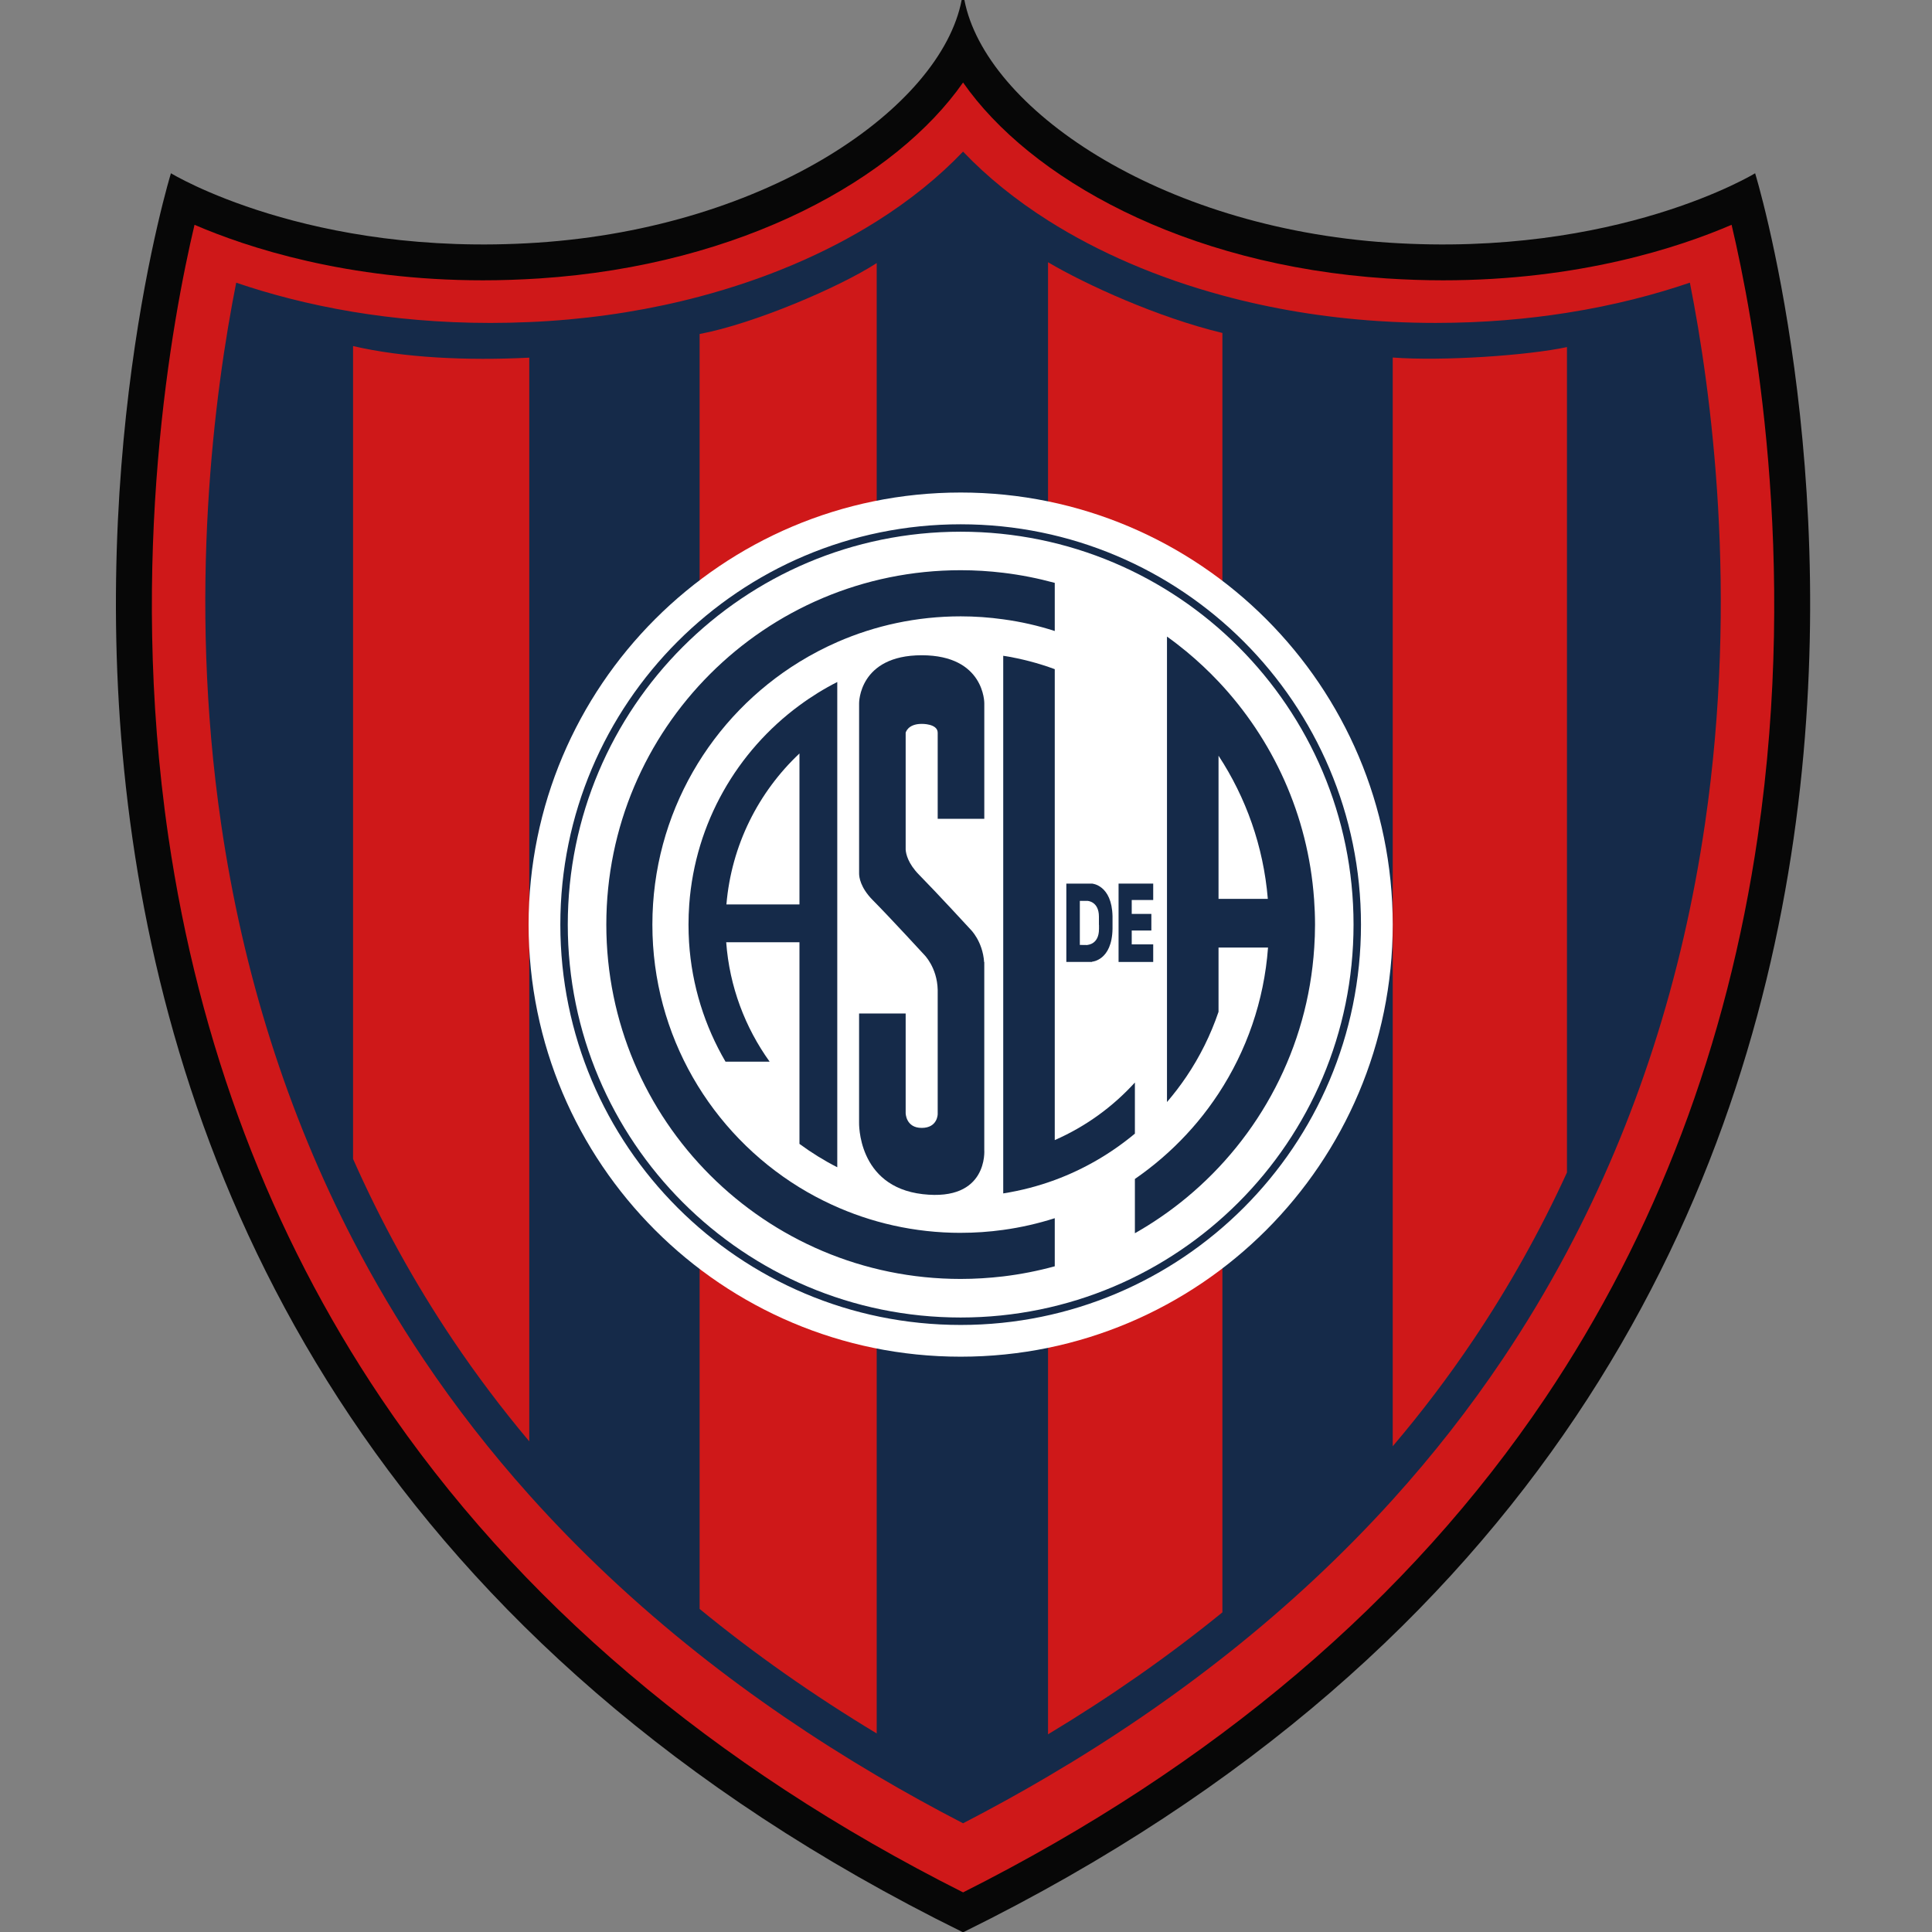
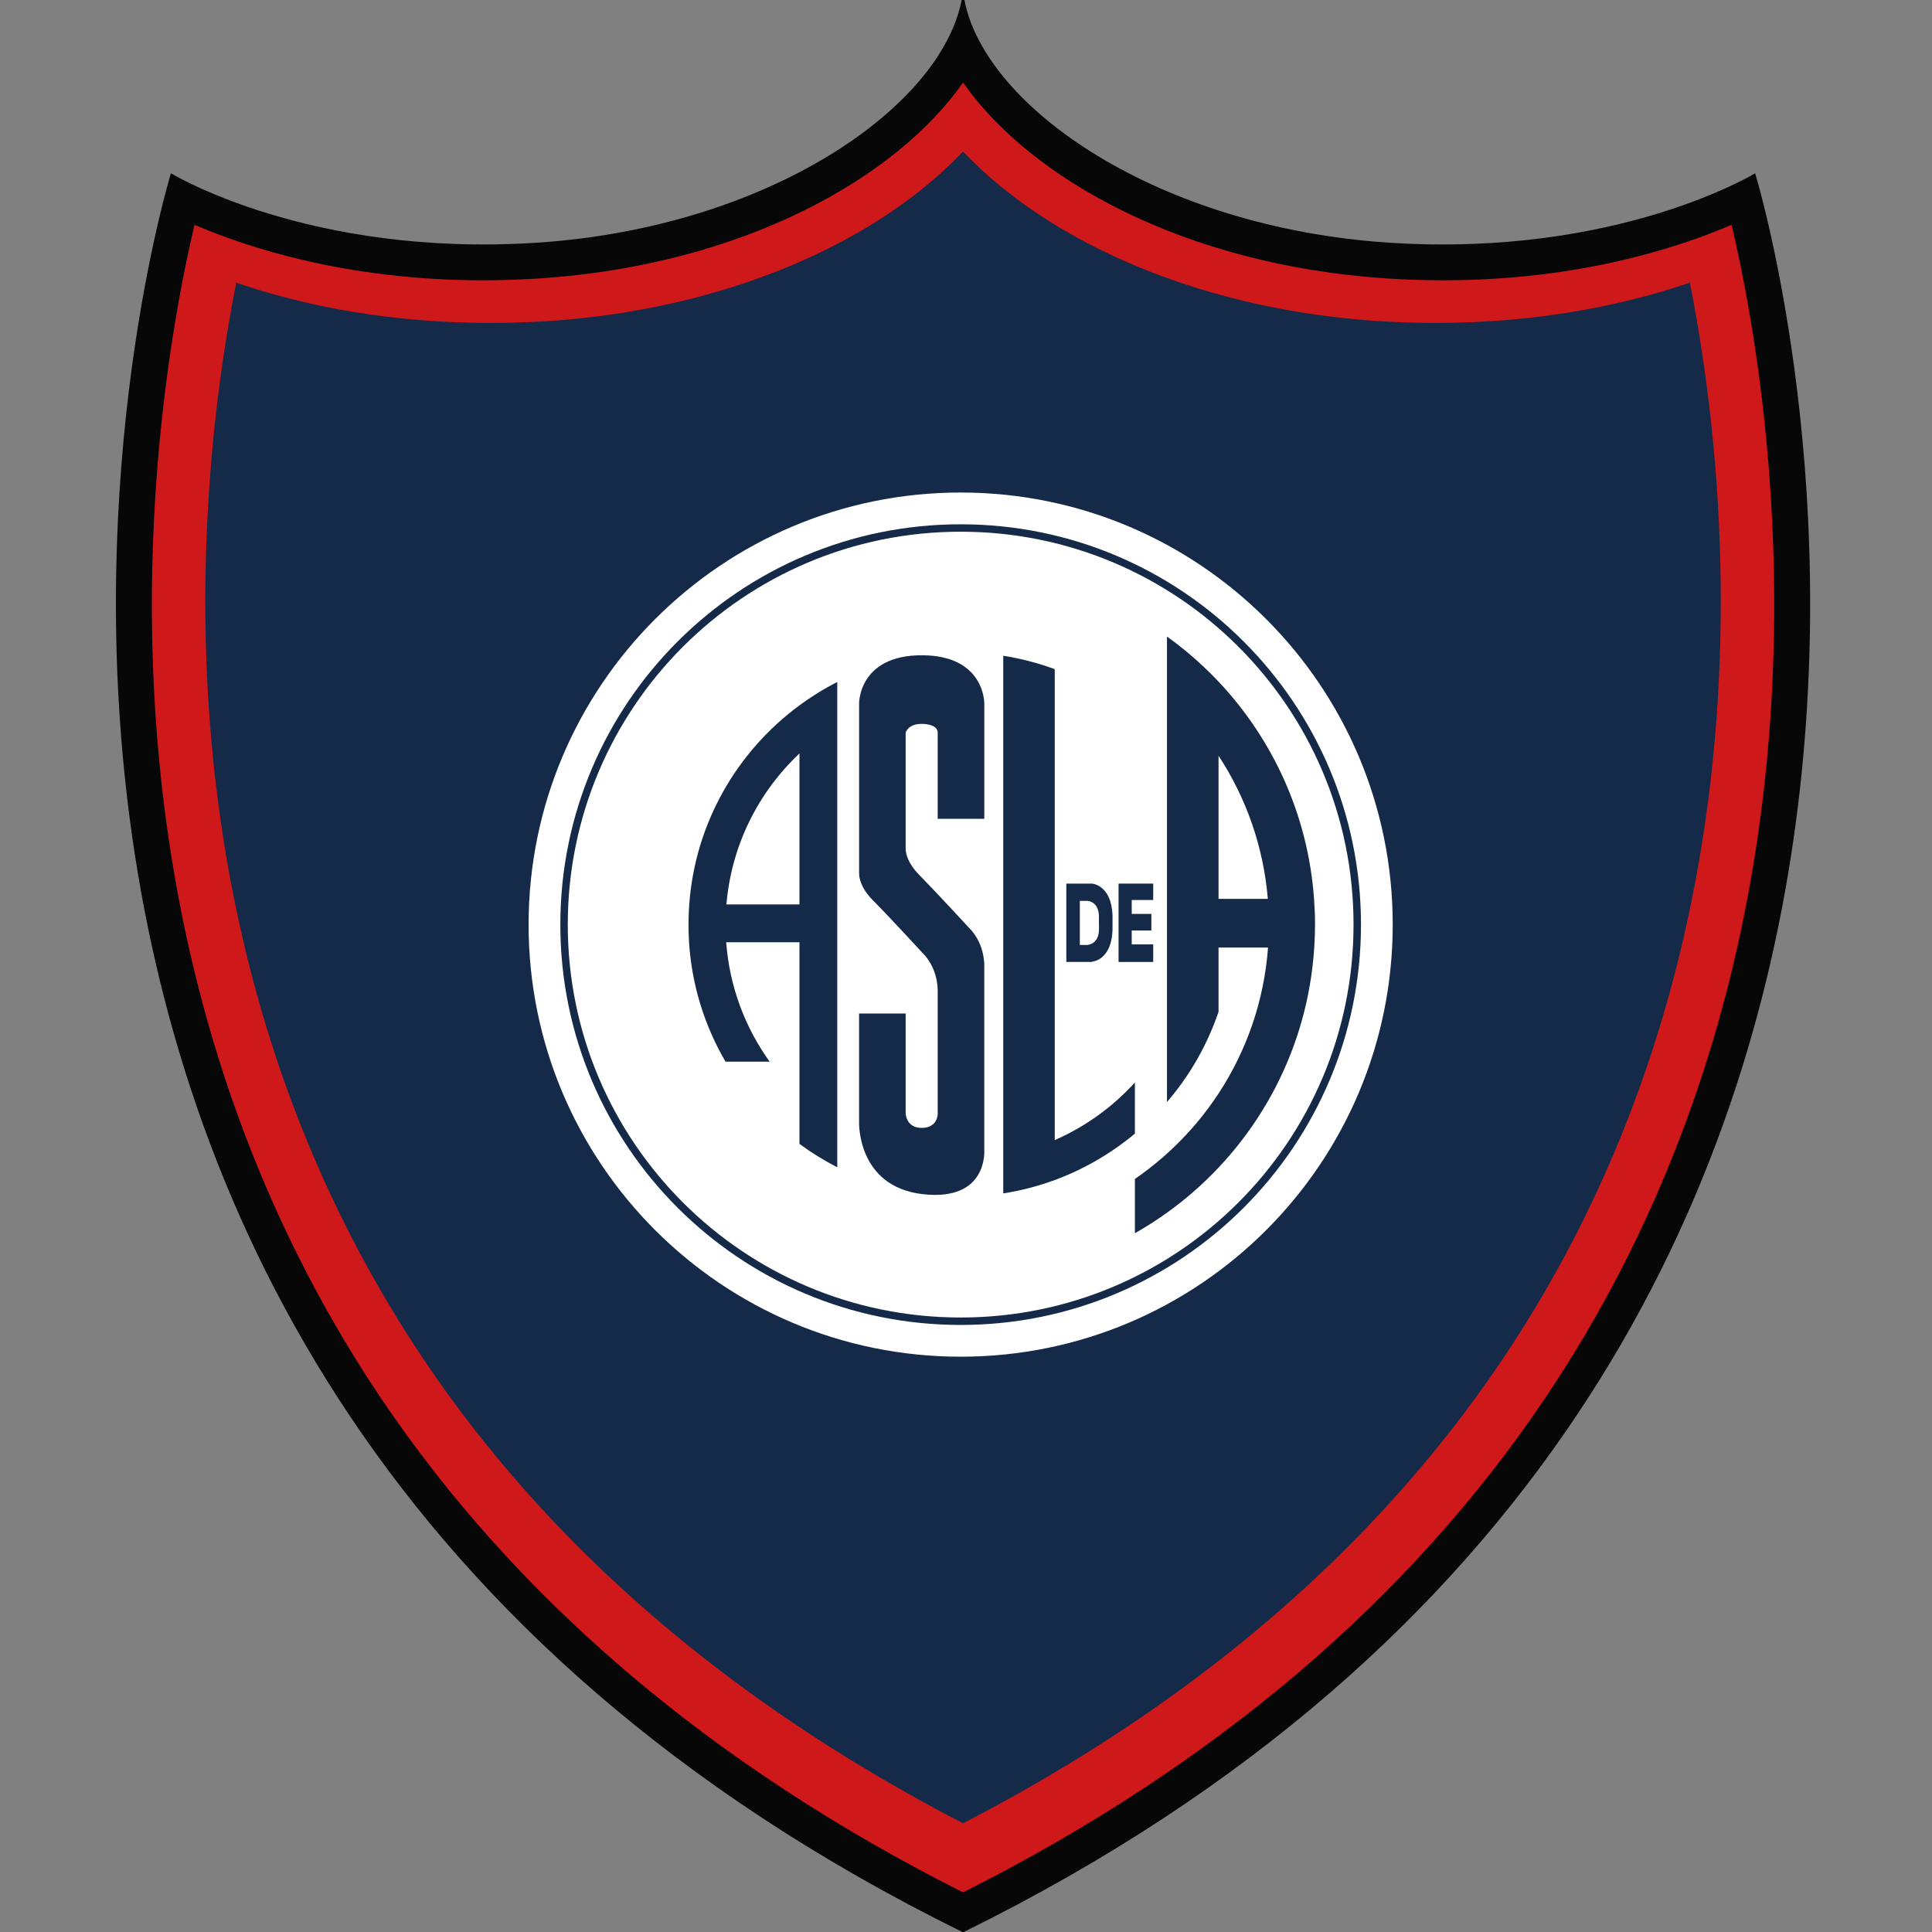
<svg xmlns="http://www.w3.org/2000/svg" width="100" height="100" viewBox="0 0 100 100" fill="none">
  <rect x="0" y="0" width="100" height="100" fill="#808080" stroke="none" />
  <path d="M90.845 8.968C90.845 8.968 83.706 13.337 71.893 12.561C59.91 11.773 50.989 5.556 49.917 0H49.776C48.705 5.556 39.784 11.773 27.8 12.561C15.989 13.337 8.848 8.968 8.848 8.968C8.848 8.968 -10.113 70.485 49.813 100H49.882C109.807 70.485 90.845 8.968 90.845 8.968Z" fill="#070707" />
  <path d="M49.848 97.949C36.88 91.423 26.747 82.817 19.717 72.366C13.988 63.842 10.285 54.061 8.712 43.291C6.606 28.858 8.931 16.439 10.068 11.636C12.793 12.809 17.955 14.509 25.004 14.509C25.966 14.509 26.948 14.474 27.921 14.412C38.45 13.72 46.4 9.209 49.848 4.27C53.294 9.209 61.245 13.72 71.774 14.412C72.747 14.475 73.73 14.509 74.692 14.509C81.74 14.509 86.902 12.809 89.627 11.635C90.764 16.44 93.089 28.859 90.982 43.292C89.409 54.062 85.707 63.843 79.977 72.367C72.948 82.818 62.814 91.424 49.848 97.95" fill="#CF1819" />
  <path d="M87.468 14.63C85.714 15.229 83.585 15.799 81.105 16.19C79.071 16.512 76.802 16.714 74.309 16.714C73.575 16.714 72.829 16.696 72.087 16.66C71.823 16.647 71.561 16.633 71.298 16.615C68.506 16.431 65.805 15.98 63.27 15.291C59.915 14.382 56.85 13.061 54.245 11.41C52.574 10.35 51.093 9.156 49.847 7.847C48.581 9.175 47.075 10.386 45.376 11.455C42.732 13.121 39.617 14.447 36.211 15.35C33.739 16.006 31.11 16.438 28.397 16.616C28.062 16.639 27.728 16.657 27.393 16.67C26.72 16.7 26.047 16.715 25.383 16.715C22.761 16.715 20.385 16.491 18.273 16.141C15.926 15.751 13.904 15.204 12.226 14.632C11.116 20.228 9.704 30.726 11.443 42.629C12.577 50.398 14.869 57.621 18.274 64.191C19.38 66.325 20.602 68.389 21.942 70.381C23.581 72.821 25.4 75.156 27.394 77.383C30.001 80.295 32.906 83.021 36.101 85.558C38.963 87.828 42.057 89.945 45.377 91.902C46.825 92.756 48.314 93.58 49.848 94.373C51.355 93.593 52.821 92.785 54.245 91.946C57.593 89.977 60.711 87.844 63.594 85.558C66.703 83.091 69.536 80.442 72.087 77.62C74.165 75.322 76.055 72.906 77.754 70.381C78.966 68.578 80.084 66.715 81.105 64.795C84.684 58.065 87.082 50.637 88.251 42.629C89.99 30.725 88.578 20.228 87.468 14.632V14.63Z" fill="#152A49" />
-   <path d="M27.395 74.604C25.977 72.918 24.66 71.17 23.446 69.364C21.454 66.401 19.729 63.27 18.274 59.986V17.912C20.876 18.519 24.183 18.676 27.395 18.512V74.604ZM45.378 89.723C42.084 87.737 39.026 85.587 36.212 83.278V17.288C39 16.765 43.435 14.876 45.378 13.617V89.723ZM63.271 83.455C60.495 85.714 57.484 87.819 54.246 89.768V13.574C56.219 14.739 59.945 16.436 63.271 17.234V83.456V83.455ZM81.106 17.965V60.688C79.719 63.718 78.099 66.613 76.25 69.364C74.976 71.261 73.587 73.093 72.087 74.858V18.506C74.674 18.7 79.071 18.401 81.106 17.965Z" fill="#CF1819" />
  <path d="M72.087 47.858C72.087 60.209 62.075 70.222 49.724 70.222C37.372 70.222 27.36 60.209 27.36 47.858C27.36 35.508 37.371 25.493 49.724 25.493C62.076 25.493 72.087 35.507 72.087 47.858Z" fill="white" />
  <path d="M49.724 27.137C38.281 27.137 29.003 36.413 29.003 47.858C29.003 59.304 38.28 68.579 49.724 68.579C61.168 68.579 70.444 59.299 70.444 47.858C70.444 36.418 61.167 27.137 49.724 27.137ZM49.724 68.194C38.493 68.194 29.388 59.087 29.388 47.858C29.388 36.63 38.493 27.521 49.724 27.521C60.955 27.521 70.059 36.626 70.059 47.858C70.059 59.09 60.954 68.194 49.724 68.194Z" fill="#152A49" />
  <path d="M54.594 59.011V34.636C53.74 34.321 52.849 34.087 51.927 33.943V61.771C52.85 61.625 53.74 61.392 54.594 61.078C56.118 60.516 57.517 59.697 58.742 58.676V56.03C57.594 57.294 56.182 58.316 54.594 59.011Z" fill="#152A49" />
-   <path d="M49.724 63.812C47.339 63.812 45.076 63.288 43.046 62.35C42.471 62.085 41.915 61.788 41.381 61.461C36.814 58.652 33.767 53.614 33.767 47.859C33.767 42.104 36.814 37.062 41.381 34.256C42.007 33.872 42.659 33.53 43.339 33.232C45.292 32.377 47.454 31.902 49.725 31.902C50.471 31.902 51.206 31.955 51.928 32.056C52.844 32.18 53.735 32.383 54.594 32.661V30.169C53.728 29.934 52.84 29.757 51.928 29.647C51.205 29.56 50.47 29.514 49.725 29.514C39.594 29.514 31.383 37.725 31.383 47.857C31.383 57.989 39.594 66.198 49.725 66.198C50.469 66.198 51.205 66.15 51.928 66.066C52.84 65.956 53.728 65.78 54.594 65.543V63.054C53.735 63.328 52.844 63.533 51.928 63.659C51.206 63.76 50.472 63.811 49.725 63.811" fill="#152A49" />
  <path d="M41.38 36.509C38.159 38.879 35.983 42.586 35.675 46.814C35.65 47.157 35.637 47.506 35.637 47.858C35.637 48.164 35.647 48.469 35.665 48.77C35.808 51.016 36.48 53.117 37.553 54.953H39.837C38.569 53.188 37.758 51.07 37.588 48.77H41.38V59.207C41.995 59.66 42.649 60.067 43.337 60.417V35.3C42.649 35.65 41.995 36.054 41.38 36.51M37.599 46.813C37.859 43.742 39.26 40.995 41.38 38.999V46.813H37.599Z" fill="#152A49" />
  <path d="M68.015 46.524C67.704 42.185 65.881 38.261 63.071 35.28C62.55 34.728 61.993 34.206 61.407 33.721C61.082 33.452 60.748 33.194 60.403 32.949V57.042C60.763 56.622 61.098 56.184 61.407 55.727C62.102 54.697 62.664 53.57 63.071 52.371V49.045H65.633C65.429 51.822 64.514 54.401 63.071 56.601C62.901 56.861 62.722 57.113 62.539 57.362C62.188 57.836 61.809 58.29 61.408 58.72C60.609 59.58 59.714 60.352 58.742 61.023V63.832C59.686 63.297 60.577 62.682 61.408 61.995C65.189 58.867 67.692 54.253 68.025 49.046C68.051 48.653 68.066 48.26 68.066 47.861C68.066 47.41 68.047 46.968 68.016 46.526M63.746 46.524H63.071V39.116C64.489 41.278 65.397 43.805 65.622 46.524H63.746Z" fill="#152A49" />
  <path d="M50.946 59.519V49.8H50.938C50.863 48.706 50.228 48.101 50.228 48.101C50.228 48.101 48.495 46.215 47.571 45.278C46.997 44.696 46.892 44.196 46.877 43.976V37.928C46.877 37.928 46.975 37.468 47.707 37.468C47.707 37.468 48.535 37.448 48.535 37.928V42.382H50.947V36.396C50.947 36.396 50.969 33.916 47.708 33.916C44.448 33.916 44.467 36.396 44.467 36.396V45.216C44.467 45.389 44.527 45.933 45.163 46.579C46.09 47.515 47.822 49.402 47.822 49.402C47.822 49.402 48.508 50.058 48.535 51.238V57.666C48.535 57.666 48.535 58.38 47.707 58.38C46.879 58.38 46.877 57.611 46.877 57.611V52.459H44.466V58.084C44.466 58.084 44.352 61.415 47.756 61.809C51.16 62.202 50.946 59.52 50.946 59.52" fill="#152A49" />
  <path d="M58.578 48.163H59.594V47.304H58.578V46.584H59.69V45.735H57.897V49.791H59.69V48.881H58.578V48.163Z" fill="#152A49" />
  <path d="M57.584 47.505C57.584 47.492 57.584 47.481 57.584 47.468V47.423C57.548 45.796 56.521 45.735 56.521 45.735H55.193V49.79H56.521V49.778C56.521 49.778 57.556 49.72 57.584 48.077V48.046C57.584 48.032 57.584 48.02 57.584 48.008V47.504V47.505ZM56.883 48.091C56.883 48.888 56.288 48.907 56.288 48.907L56.285 48.914L55.892 48.909V46.629H56.285C56.285 46.629 56.88 46.647 56.88 47.446V47.871H56.884V48.091H56.883Z" fill="#152A49" />
</svg>